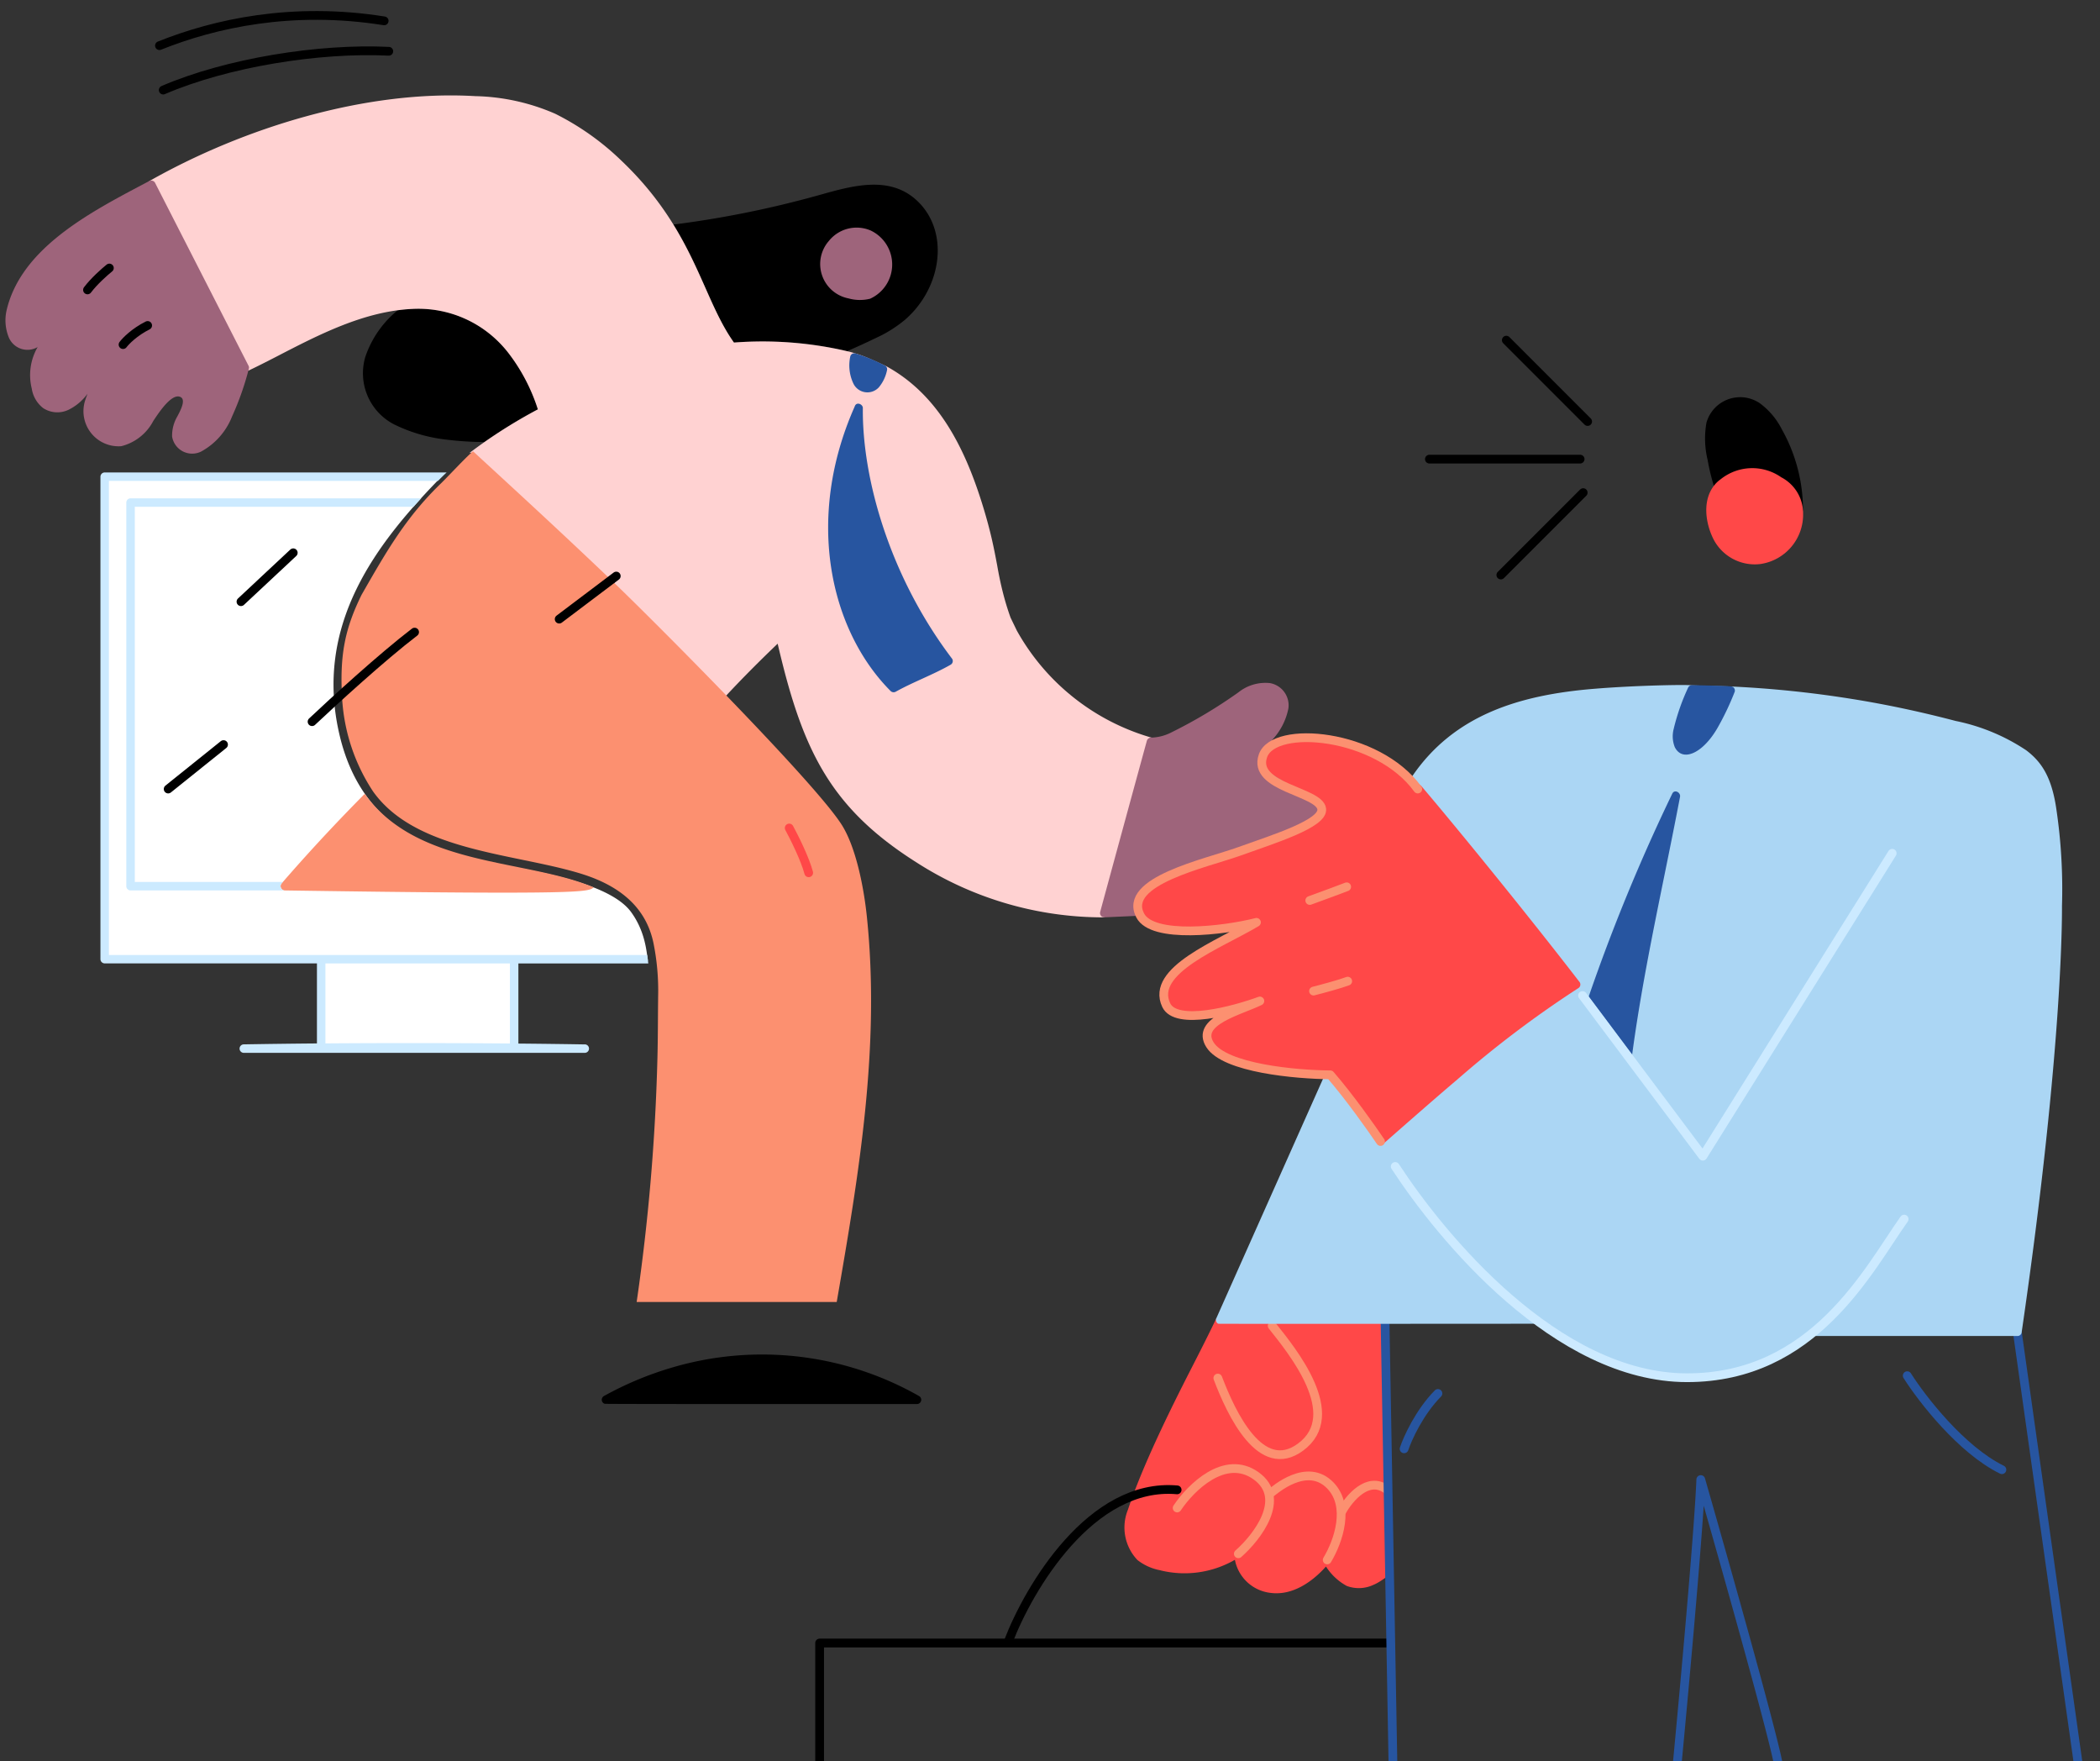
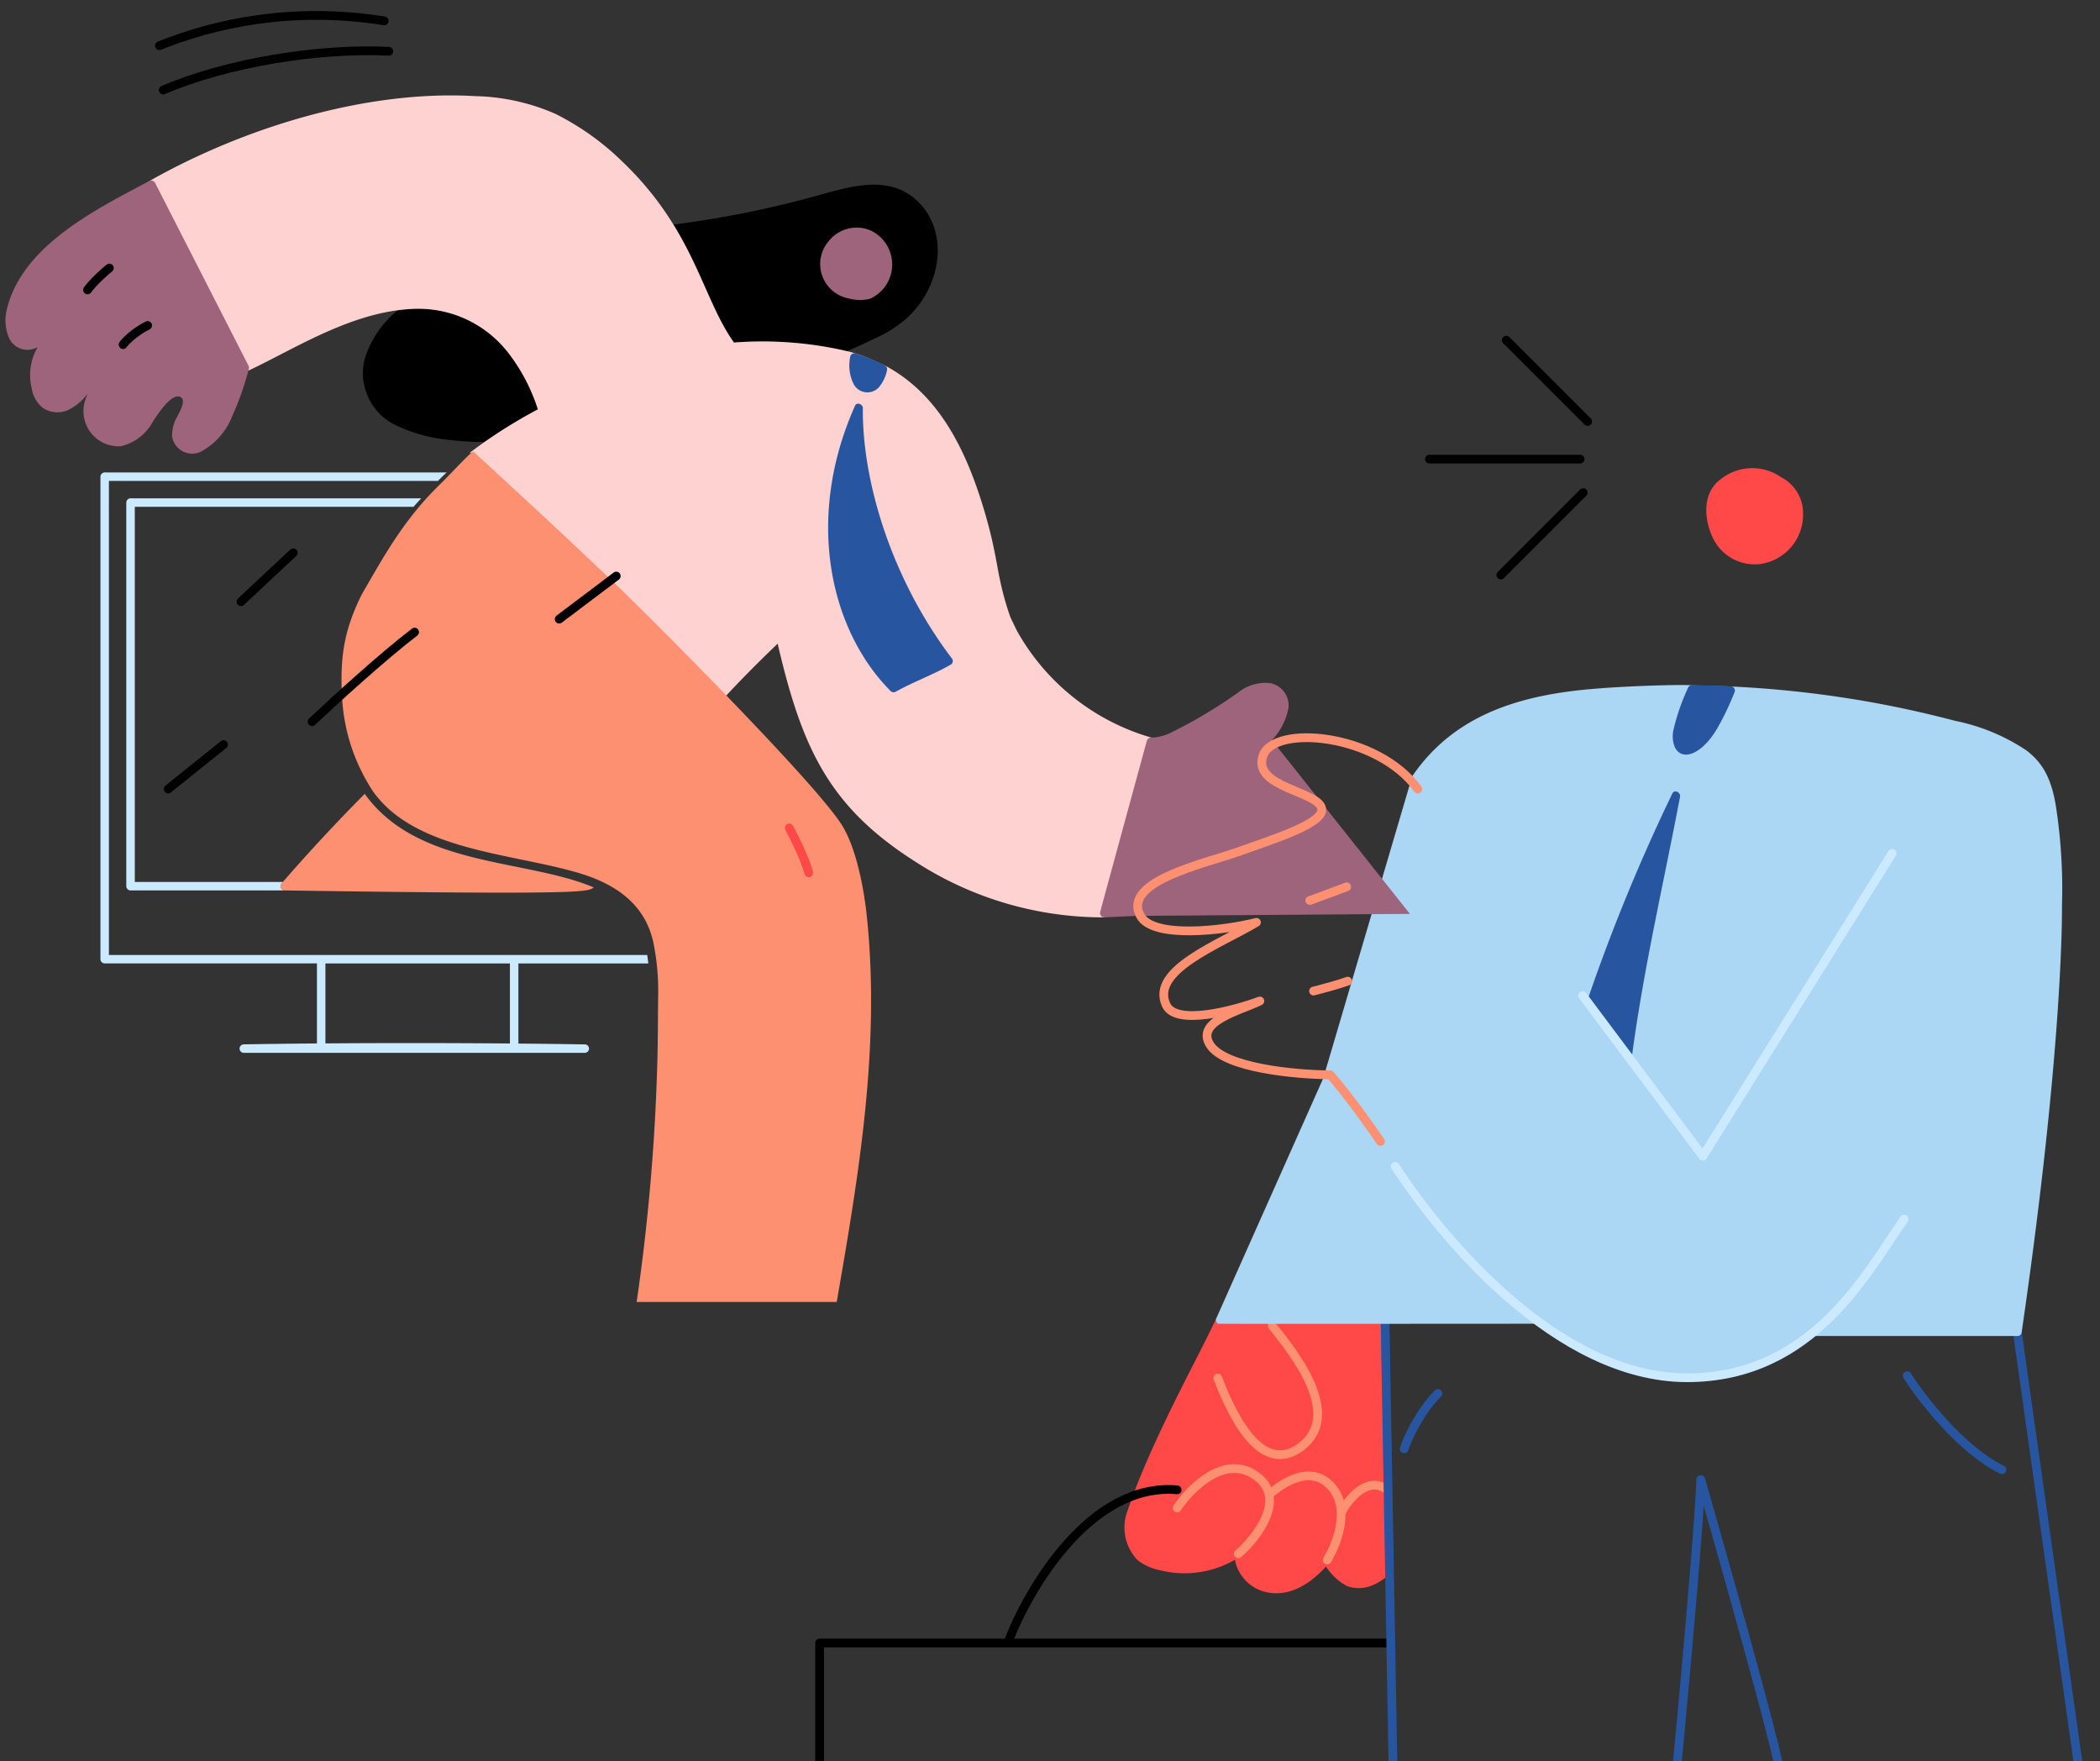
<svg xmlns="http://www.w3.org/2000/svg" width="384" height="322" fill="none">
  <rect width="100%" height="100%" fill="#333333" stroke="none" />
  <g clip-path="url(#a)">
    <path fill="#FF4848" fill-rule="evenodd" d="M253.75 288.125c-.672.519-1.746 1.266-2.534 1.583a6.32 6.32 0 0 1-4.952.234 10.467 10.467 0 0 1-3.8-3.554c-2.522 2.832-6.126 5.32-10.052 4.832a7.497 7.497 0 0 1-6.6-6.06 18.426 18.426 0 0 1-13.8 1.886 9.554 9.554 0 0 1-4.012-1.834 8.62 8.62 0 0 1-1.738-9.236c2.686-8.059 7.644-18.11 11.65-25.939 1.466-2.864 2.934-5.734 4.5-9.011-.037.09 30.713.474 30.713.474.183 15.304.382 31.322.625 46.625Z" clip-rule="evenodd" />
    <path fill="#FF4848" d="M222.412 241.026c.042-.089.036-.09 0 0Z" />
    <path stroke="#FC9070" stroke-linecap="round" stroke-width="1.6" d="M222.688 251.938c2.5 6.562 7.847 17.984 15.124 12.624 8.063-5.937-1.562-17.624-5.187-22.187m-17.375 33.313c2.438-3.667 8.738-9.975 14.438-5.875 5.699 4.1.208 11.208-3.25 14.249" />
    <path stroke="#FC9070" stroke-linecap="round" stroke-width="1.6" d="M242.688 285.187c2.104-3.5 4.187-9.812.624-13.562-4.31-4.537-10.312.875-11 1.375" />
    <path stroke="#FC9070" stroke-linecap="round" stroke-width="1.6" d="M245.375 276.312c1.313-2.395 4.787-6.55 8.187-4" />
    <path stroke="#000" stroke-linecap="round" stroke-linejoin="round" stroke-width="1.6" d="M184.375 300.125c3.75-9.833 15.175-29.15 30.875-27.75" />
    <path stroke="#2755A0" stroke-linecap="round" stroke-width="1.6" d="M256.75 264.875c.646-1.937 2.787-6.675 6.188-10.125" />
    <path stroke="#2755A0" stroke-linecap="round" stroke-linejoin="round" stroke-width="1.6" d="M348.75 251.5c2.667 4.208 9.863 13.537 17.312 17.188" />
    <path fill="#000" d="M149.875 299.575a.8.8 0 0 0-.8.8v21.75h1.6v-20.95h102.95a.8.8 0 1 0 0-1.6h-103.75Z" />
    <path fill="#2755A0" d="M254.05 240.611a.8.8 0 1 0-1.6.028l1.453 81.486h1.601l-1.454-81.514Zm57.719 29.669a.799.799 0 0 0-1.568.187c-.39 9.458-2.962 37.775-4.284 51.658h1.607c1.148-12.055 3.221-34.812 4.01-46.851 4.346 15.242 11.341 40.192 12.748 46.851h1.633l-.006-.034c-1.408-6.94-10.021-37.458-14.14-51.811Zm57.648-28.704a.799.799 0 1 0-1.584.224l11.329 80.325h1.616l-11.361-80.549Z" />
-     <path fill="#fff" d="M118.469 175.625c-.25-1.687-.49-5.338-3.063-8.875-3.29-4.524-13.331-6.676-20.076-7.974-1.456-.28-2.765-.532-3.83-.776-.562-.129-1.234-.259-1.992-.406-7.335-1.42-22.852-4.144-27.383-23.063-4.914-20.514 6.969-35.469 18.627-47.406H19.375v88.5h39.25V191.5H94.25v-15.875h24.219Zm2.156-74.042V87.125h-8.931a55.954 55.954 0 0 1 5.931 3.375c.901 3.319 1.916 7.068 3 11.083Z" />
    <path fill="#FC9070" d="M66.693 145.129c-8.718 8.79-14.49 15.586-15.17 16.338a.786.786 0 0 0 .125 1.184.78.78 0 0 0 .423.138c55.462.83 55.352.26 56.504-.552-12.452-5.276-32.26-3.644-41.882-17.108Z" />
    <path fill="#CCEAFF" fill-rule="evenodd" d="M94.791 190.785c4.646.042 8.762.096 12.134.154l.004-.008a.775.775 0 0 1 0 1.55h-62.4a.777.777 0 0 1 0-1.55c4.426-.076 8.938-.132 13.426-.17v-14.634H19.14a.782.782 0 0 1-.774-.774V87.145a.79.79 0 0 1 .774-.774h62.53c-.544.502-1.062 1.03-1.588 1.548H19.915v86.668h98.43c.079.516.145 1.032.2 1.548H94.791v14.65Zm-35.286-14.65v14.618c12.106-.09 23.98-.062 33.736.018v-14.636H59.505Z" clip-rule="evenodd" />
    <path fill="#CCEAFF" d="M23.607 91.151a.786.786 0 0 1 .263-.05h53.148c-.464.519-.944 1.023-1.4 1.55h-50.97v68.591h27.074c-.066.076-.132.152-.2.226a.78.78 0 0 0-.155.838.784.784 0 0 0 .703.484h-28.2a.785.785 0 0 1-.774-.774V91.878a.786.786 0 0 1 .51-.727Z" />
    <path fill="#ABD6F4" d="M377.05 165.554a99.453 99.453 0 0 0-1-17.414c-.858-6.188-2.824-8.918-5.56-10.988a36.259 36.259 0 0 0-12.884-5.348c-6.212-1.632-12.49-2.984-18.83-4a197.23 197.23 0 0 0-22.252-2.302l-7.22-.208c-.628-.164-10.104 0-17.71.624-13.724 1.112-25.692 4.76-33.36 16l-16.282 55.244c-.312.696-19.508 43.774-19.508 43.774a.787.787 0 0 0 .306 1.068c.081.045 58.625 0 58.625 0l18.875 9.496h15.562l15.688-7.252h37.414a.775.775 0 0 0 .746-.568c7.81-53.59 7.372-77.926 7.39-78.126Z" />
-     <path fill="#000" d="M325.822 78.494a13.454 13.454 0 0 0-4.044-4.786 6.403 6.403 0 0 0-8.272.953 6.386 6.386 0 0 0-1.466 2.61 16.564 16.564 0 0 0 .216 6.833 38.343 38.343 0 0 0 1.138 4.726l16.296 4.534a29.985 29.985 0 0 0-3.868-14.87Z" />
    <path fill="#FF4848" d="M329.708 93.753a7.412 7.412 0 0 0-4-6.5 9.238 9.238 0 0 0-11.058.352c-.482.337-.908.75-1.262 1.22-2.028 2.634-1.574 6.502-.242 9.388a8.489 8.489 0 0 0 8.782 4.898 9.128 9.128 0 0 0 7.78-9.358Z" />
    <path fill="#2755A0" d="M309.386 125.266c1.31.02 6.356.116 7.138.22a.754.754 0 0 1 .47.204.77.77 0 0 1 .216.76 49.796 49.796 0 0 1-3.2 6.714c-2.708 4.636-6.39 6.192-7.764 3.424a5.357 5.357 0 0 1-.2-3.328 39.476 39.476 0 0 1 2.67-7.61.761.761 0 0 1 .284-.282.756.756 0 0 1 .386-.102ZM290.5 182.215a341 341 0 0 1 15.29-37.128c.412-.842 1.568-.21 1.414.596-.918 4.82-1.887 9.59-2.851 14.333-2.233 10.992-4.437 21.838-5.907 32.833l-7.946-10.634Z" />
    <path fill="#000" d="M167.379 36.41c-4.92-4.285-11.527-2.44-17.175-.86l-.651.18a185.578 185.578 0 0 1-26.426 5.327c2.666 4.315 4.365 8.172 5.914 11.689 1.588 3.606 3.019 6.854 5.174 9.873 6.941-.532 13.922 0 20.702 1.578a138.25 138.25 0 0 0 5.258-2.412 23.553 23.553 0 0 0 5.216-3.244c7.036-6.022 8.316-16.618 1.988-22.13ZM66.806 65.23a18.734 18.734 0 0 1 5.924-8.514c12.874-1.796 21.642 5.902 25.636 18.116a98.98 98.98 0 0 0-9.8 5.982 59.866 59.866 0 0 1-6.928-.44 28.982 28.982 0 0 1-9.6-2.8 10.523 10.523 0 0 1-5.232-12.344Z" />
    <path fill="#9E647B" d="M159.159 42.12a6.507 6.507 0 0 0-7.614 1.953 6.401 6.401 0 0 0 3.6 10.478 7.69 7.69 0 0 0 3.956.064 6.871 6.871 0 0 0 2.971-9.943 6.87 6.87 0 0 0-2.905-2.551h-.008Z" />
    <path fill="#FFD2D2" d="M184.792 112.923c-1.121-3.098-1.869-6.232-2.434-9.471-.577-3.084-1.222-6.533-2.945-11.936-3.223-10.106-8.092-19.552-17.416-24.6-2.109-.963-3.937-1.838-5.621-2.31-.48-.161-.968-.295-1.463-.4a68.174 68.174 0 0 0-20.703-1.578c-2.064-2.894-3.567-6.274-5.219-9.99-3.068-6.902-6.651-14.961-15.306-23.21a48.497 48.497 0 0 0-12.173-8.636 38.526 38.526 0 0 0-14.614-3.216C67.022 16.4 44.595 23.304 27.271 33.12c.002 0 18.132 34.65 18.132 34.65 1.591-.748 3.333-1.64 5.19-2.593 7.685-3.978 15.943-8.263 24.76-8.697a20.788 20.788 0 0 1 17.37 7.746 33.701 33.701 0 0 1 5.63 10.612 92.472 92.472 0 0 0-12.648 8.08.78.78 0 0 1 1.004.056c12.584 11.8 18.521 17.474 24.134 22.872l.525-.4c.8-.6 1.572.75.782 1.338l-.175.13c.522.504 20.421 19.922 20.787 20.286 3.05-3.27 6.2-6.43 9.44-9.522 4.475 19.226 9.436 29.91 25.401 40a63.126 63.126 0 0 0 34.322 10.034l8.636-32.86a41.206 41.206 0 0 1-24.626-19.566l-1.143-2.363Z" />
-     <path fill="#000" d="M168.079 255.239a58.049 58.049 0 0 0-45.322-5.184 61.188 61.188 0 0 0-12.35 5.184.785.785 0 0 0-.365.751.78.78 0 0 0 .525.649c.35.072 56.92.05 57.12.046a.779.779 0 0 0 .392-1.446Z" />
    <path fill="#9E647B" d="M28.334 33.383c.122.242 17.09 33.442 17.09 33.442a.722.722 0 0 1 .078.592 52.56 52.56 0 0 1-3.066 8.718 12.505 12.505 0 0 1-5.654 6.416A3.713 3.713 0 0 1 31.47 79.8a6.89 6.89 0 0 1 .946-3.648c.037-.075.086-.169.142-.277.463-.886 1.43-2.74.498-3.265-1.563-.876-3.947 2.72-4.974 4.27l-.048.072a9.088 9.088 0 0 1-5.86 4.62 6.418 6.418 0 0 1-6.588-8.414c.122-.392.274-.768.414-1.168a9.373 9.373 0 0 1-3.49 2.936 4.727 4.727 0 0 1-4.64-.334 5.576 5.576 0 0 1-2.06-3.544 10.2 10.2 0 0 1 1.078-7.6 3.698 3.698 0 0 1-5.356-1.962 8.28 8.28 0 0 1-.302-4.86c2.687-11.19 14.955-17.666 25.105-23.024l.94-.496a.795.795 0 0 1 .584-.071.8.8 0 0 1 .475.349Zm204.244 101.936a11.668 11.668 0 0 0 3.02-5.836 4.127 4.127 0 0 0-3.38-4.599 7.885 7.885 0 0 0-5.746 1.678 89.075 89.075 0 0 1-12.224 7.308 8.558 8.558 0 0 1-3.692.977.806.806 0 0 0-.84.573c-.978 3.522-8.2 30.016-8.542 31.306a.785.785 0 0 0 .404.898.787.787 0 0 0 .342.083l5.874-.265 50.018-.365-25.234-31.758Z" />
    <path fill="#2755A0" d="M156.38 64.602a31.532 31.532 0 0 1 5.546 2.29.77.77 0 0 1 .252.36.782.782 0 0 1 .018.44 7.067 7.067 0 0 1-1.494 3.12 2.841 2.841 0 0 1-4.704-.8 7.716 7.716 0 0 1-.514-4.864.773.773 0 0 1 .341-.45.766.766 0 0 1 .555-.096Zm1.398 9.988c-.144 12.862 4.906 30.818 16.336 45.862a.779.779 0 0 1 .084.592.784.784 0 0 1-.362.476c-1.67.953-3.42 1.753-5.17 2.553-1.645.751-3.29 1.503-4.87 2.383a.79.79 0 0 1-.938-.12c-11.026-11.064-15.722-31.4-6.578-52 .298-.986 1.498-.448 1.498.254Z" />
-     <path fill="#FF4848" d="M259.849 143.642c7.02 8.256 19.958 24.176 29.02 35.942a.785.785 0 0 1-.274 1.076 193.55 193.55 0 0 0-22.124 16.704c-4.033 3.393-13.534 11.76-13.534 11.76l-9.364-12.687-14.323-1.438s-8.938-2.375-8.625-6.125l2.562-3.312-9.437-.625-.688-5.75 14.75-9.688-13.375.688-6.187-2.688 1.125-5.187 32.313-13-.876-2.75-10.062-6.125 1.438-4.437 10.312-1.375 10.437 3.75 6.912 5.267Z" />
    <path fill="#FC9070" d="M62.564 127.737a34.456 34.456 0 0 0 5.658 16.964c5.731 8.045 16.929 10.351 27.3 12.487 3.837.79 7.562 1.557 10.854 2.583 8.316 2.6 11.946 7.2 13.096 12.544.661 3.237.954 6.538.874 9.84a612.986 612.986 0 0 0-.036 4.068c-.016 2.362-.032 4.724-.092 7.086a374.238 374.238 0 0 1-3.8 44.716H153c4.056-23.336 8-46.71 5.502-70.538-.532-5.098-1.924-12.384-4.5-16.56-4.746-7.692-34.904-37.868-41.5-44.176-7.445-7.119-14.128-13.32-21.184-19.811-2.394-2.203-4.195-3.86-4.816-4.44-.778.632-2.444 2.356-3.878 3.842-.88.912-1.675 1.735-2.122 2.158-6.272 6.097-9.804 12.254-14.124 19.785l-.258.45c-3.027 6.167-4.036 10.955-3.556 19.002Z" />
-     <path fill="#FFD2D2" d="M165.533 149.645c-.738-.666-1.838.426-1.094 1.094l4.304 3.872c.74.666 1.838-.428 1.096-1.096l-4.306-3.87Z" />
    <path stroke="#000" stroke-linecap="round" stroke-width="1.6" d="M20 49c-.833.667-2.8 2.4-4 4m6.5 10c.5-.667 2.1-2.3 4.5-3.5M71.094 9.374c-12.719-.625-29.563 2.063-41.25 7.094m-.688-8.124C39.22 4.313 53.406 1.125 70.25 3.813M57.063 131.938c3.791-3.584 12.85-11.876 18.75-16.376M44.063 110l9.562-8.938M30.75 144.25l10.125-8.125m61.375-22.937 10.438-7.876" />
    <path stroke="#FF4848" stroke-linecap="round" stroke-width="1.6" d="M144.312 151.375c.917 1.687 2.913 5.687 3.563 8.187" />
    <path stroke="#000" stroke-linecap="round" stroke-linejoin="round" stroke-width="1.6" d="m289.5 90.063-15.062 15.062m14.5-21.187h-27.563m28.937-6.875-14.874-14.876" />
    <path stroke="#FC9070" stroke-linecap="round" stroke-linejoin="round" stroke-width="1.6" d="M252.438 208.688c-1.646-2.438-5.787-8.288-9.187-12.188-6.209-.041-19.3-1.2-22-5.5-2.7-4.3 5.437-6.187 9.125-8-4.771 1.75-15.317 4.591-17.125.75-3.001-6.375 9.686-11.062 16.5-15.125-6.021 1.521-18.99 3.06-21.251-1.25-3.312-6.313 11.938-9.5 18.188-11.75 6.25-2.25 15.383-5.072 15-7.75-.462-3.237-12.75-3.875-10.75-9.687 2-5.813 20.938-4.125 28.313 6.062" />
    <path stroke="#FC9070" stroke-linecap="round" stroke-linejoin="round" stroke-width="1.6" d="M246.25 162.125c-1.146.437-4.1 1.55-6.75 2.5m.688 16.563c1.479-.376 4.799-1.263 6.25-1.813" />
    <path stroke="#CCEAFF" stroke-linecap="round" stroke-linejoin="round" stroke-width="1.6" d="M255.125 213.25c8.417 12.896 29.498 38.625 53.375 38.625 23.25 0 33.125-19.75 39.688-29M289.375 182l22 29.375L346 156" />
  </g>
  <defs>
    <clipPath id="a">
      <path fill="#fff" d="M0 0h384v322H0z" />
    </clipPath>
  </defs>
</svg>